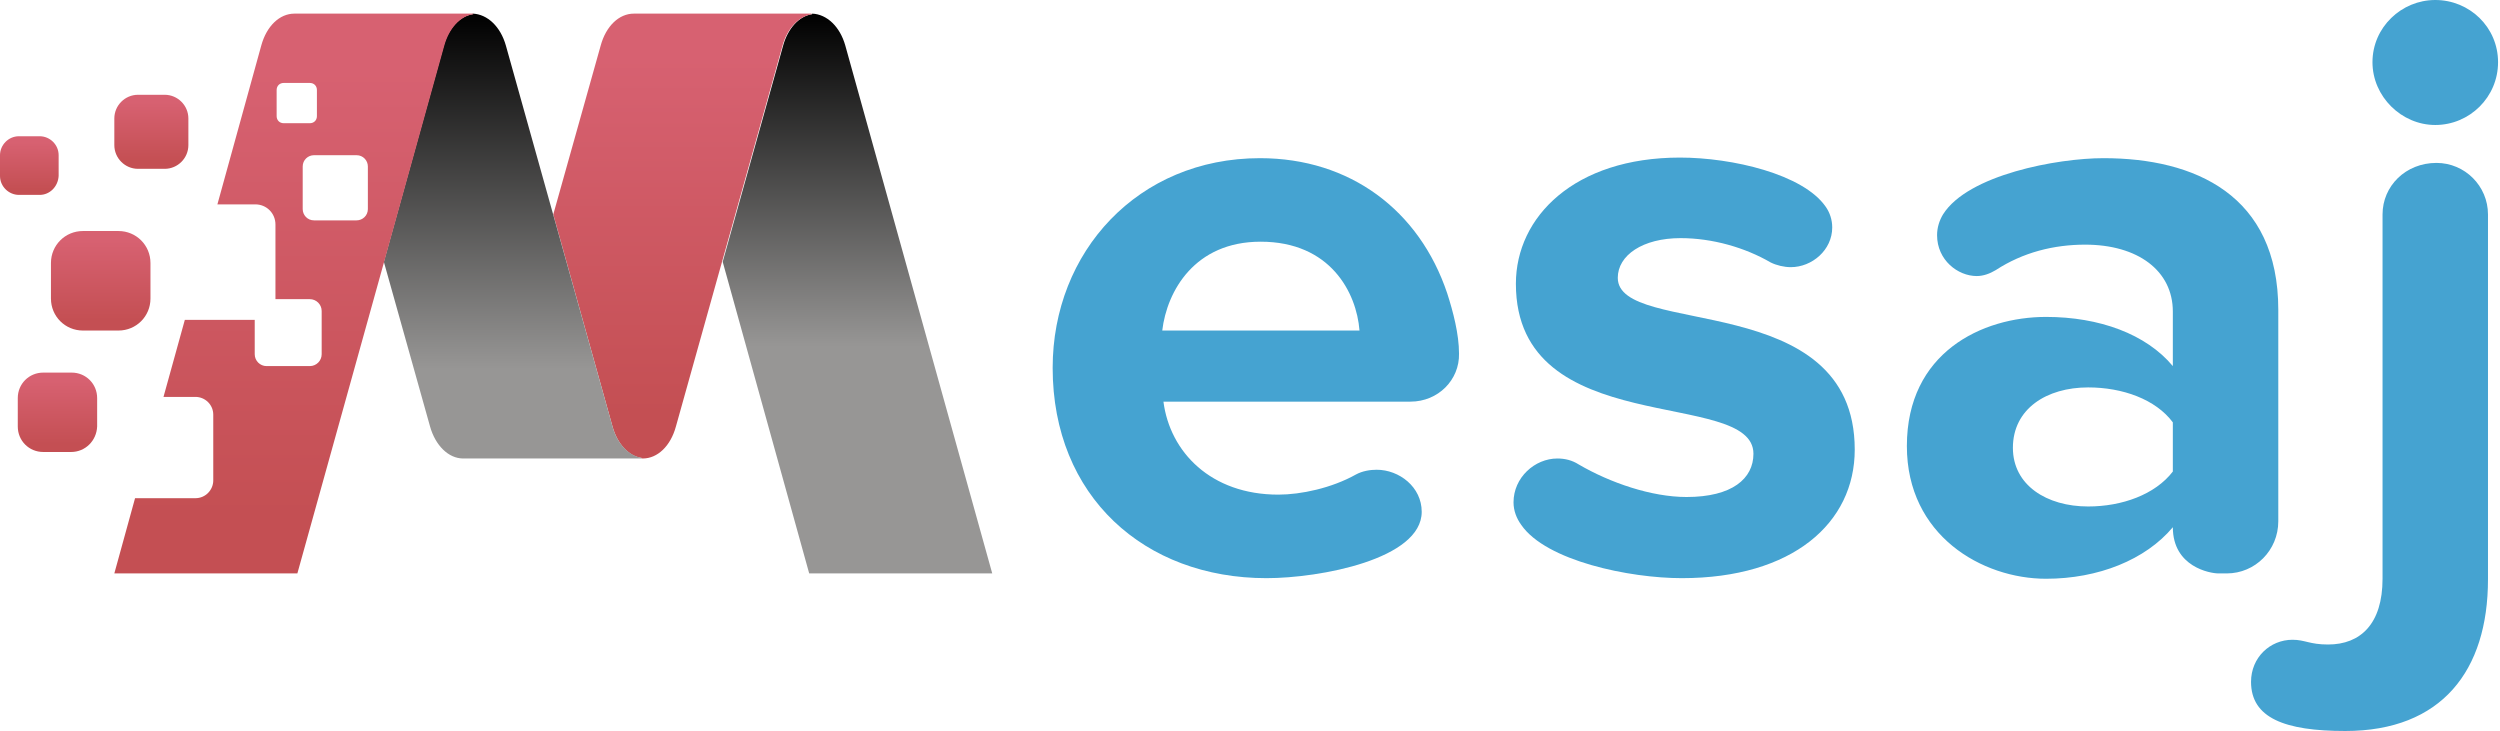
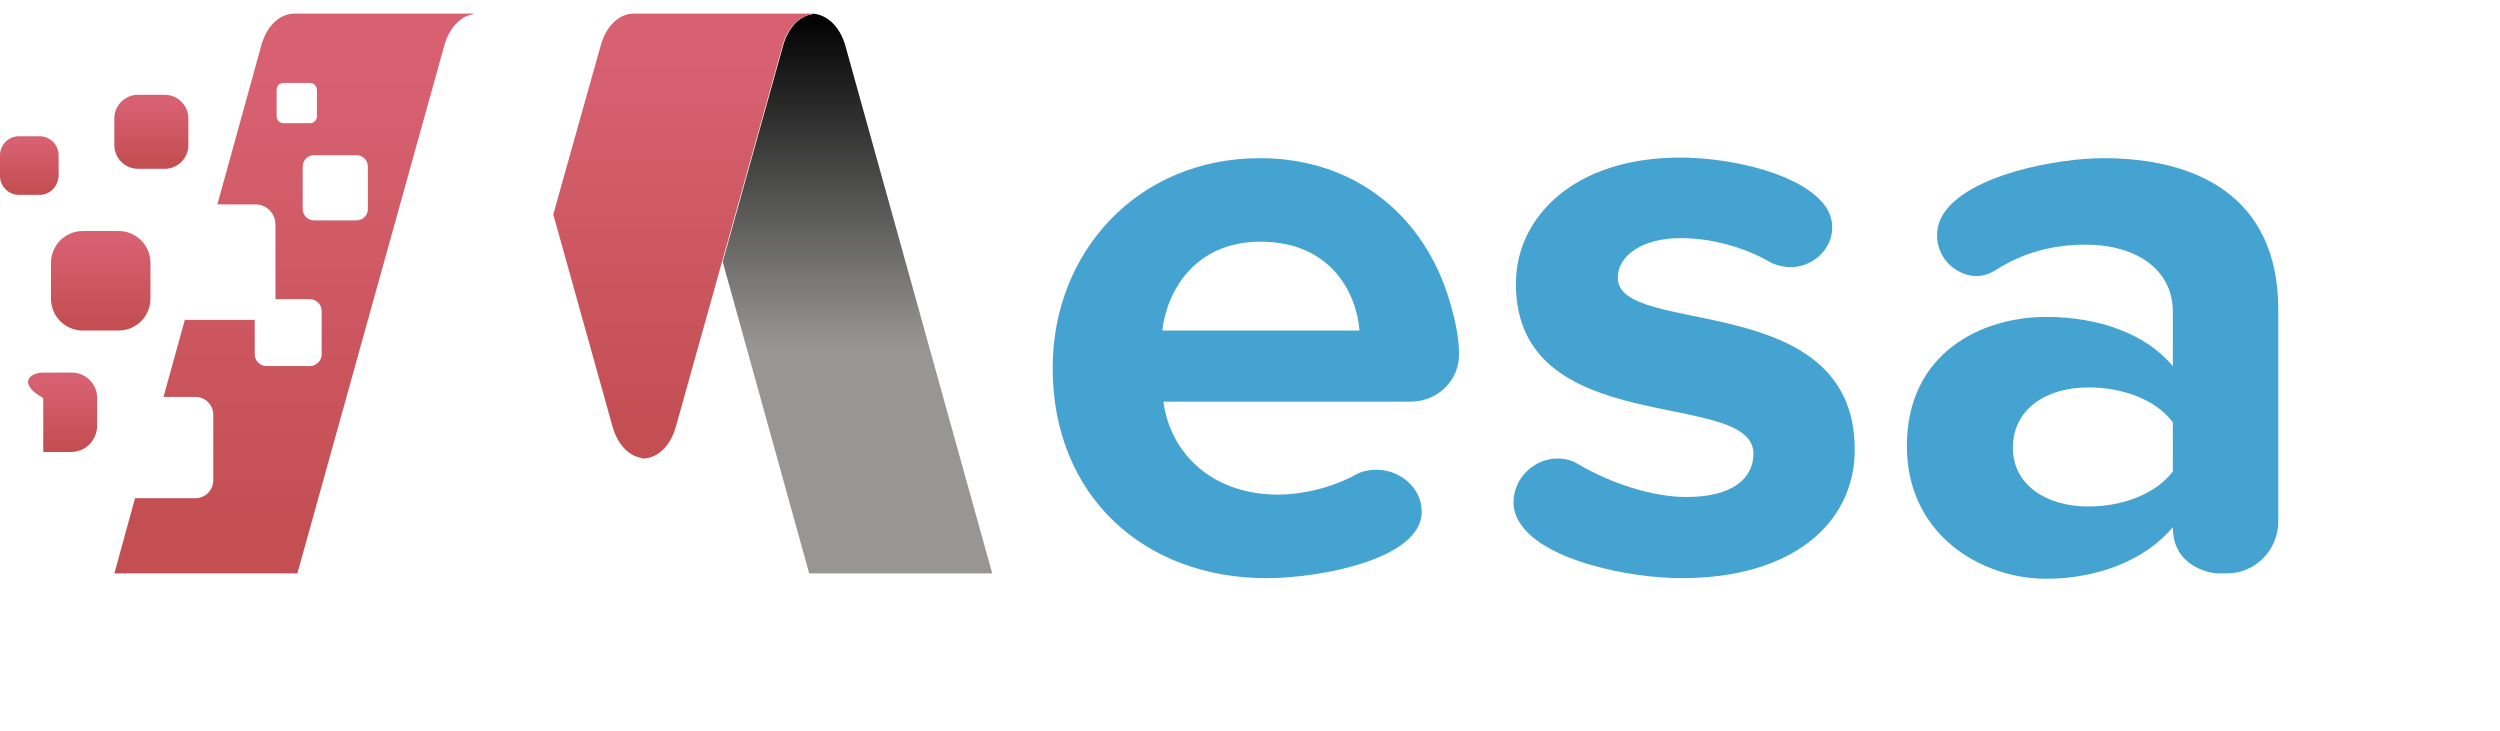
<svg xmlns="http://www.w3.org/2000/svg" width="171" height="50" viewBox="0 0 171 50" fill="none">
  <path d="M96.475 27.472H79.579C80.024 30.916 82.82 33.833 87.439 33.833C88.979 33.833 91.086 33.387 92.747 32.455C93.193 32.212 93.72 32.131 94.165 32.131C95.705 32.131 97.245 33.306 97.245 35.008C97.245 38.25 90.276 39.546 86.629 39.546C78.282 39.546 72.002 33.955 72.002 25.162C72.002 17.22 77.836 10.819 86.183 10.819C92.342 10.819 97.083 14.384 98.987 20.057C99.392 21.313 99.797 22.852 99.797 24.19C99.838 25.973 98.379 27.472 96.475 27.472ZM86.224 16.532C81.726 16.532 79.822 19.895 79.498 22.609H92.99C92.788 20.016 91.005 16.532 86.224 16.532Z" fill="#45A3D1" />
  <path d="M115.032 39.546C111.467 39.546 105.754 38.371 104.052 35.9C103.728 35.454 103.525 34.927 103.525 34.36C103.525 32.658 104.984 31.361 106.524 31.361C107.05 31.361 107.536 31.483 107.982 31.767C110.13 33.023 112.966 33.995 115.357 33.995C118.477 33.995 119.935 32.739 119.935 31.037C119.935 26.499 103.687 30.186 103.687 19.408C103.687 14.83 107.699 10.778 114.911 10.778C118.477 10.778 123.339 11.912 124.878 14.141C125.162 14.546 125.324 15.032 125.324 15.559C125.324 17.099 123.947 18.274 122.488 18.274C122.042 18.274 121.515 18.152 121.11 17.95C119.368 16.937 117.139 16.288 114.951 16.288C112.358 16.288 110.656 17.463 110.656 19.003C110.656 23.096 126.864 19.692 126.864 30.754C126.864 35.778 122.609 39.546 115.032 39.546Z" fill="#45A3D1" />
  <path d="M152.31 39.222H151.742C151.175 39.222 148.622 38.776 148.622 36.062C146.759 38.29 143.517 39.587 139.951 39.587C135.575 39.587 130.43 36.629 130.43 30.511C130.43 24.109 135.575 21.677 139.951 21.677C143.598 21.677 146.799 22.852 148.622 25.041V21.313C148.622 18.517 146.232 16.734 142.626 16.734C140.478 16.734 138.371 17.261 136.507 18.477C136.102 18.72 135.656 18.882 135.211 18.882C133.914 18.882 132.496 17.788 132.496 16.086C132.496 15.559 132.658 15.073 132.901 14.668C134.603 11.953 140.721 10.819 143.882 10.819C150.122 10.819 155.835 13.331 155.835 21.191V35.656C155.835 37.642 154.254 39.222 152.31 39.222ZM148.622 28.89C147.447 27.31 145.178 26.499 142.828 26.499C139.992 26.499 137.682 27.958 137.682 30.632C137.682 33.185 139.992 34.643 142.828 34.643C145.138 34.643 147.407 33.833 148.622 32.253V28.89Z" fill="#45A3D1" />
-   <path d="M160.413 50C156.28 50 153.971 49.109 153.971 46.637C153.971 44.976 155.267 43.76 156.807 43.76C157.658 43.76 157.982 44.084 159.238 44.084C161.467 44.084 162.966 42.666 162.966 39.587V14.668C162.966 12.723 164.546 11.143 166.653 11.143C168.598 11.143 170.178 12.723 170.178 14.668V39.627C170.178 45.867 167.018 50 160.413 50ZM170.867 4.254C170.867 6.645 168.922 8.549 166.572 8.549C164.263 8.549 162.277 6.605 162.277 4.254C162.277 1.864 164.263 0 166.572 0C168.922 0 170.867 1.864 170.867 4.254Z" fill="#45A3D1" />
  <path d="M57.82 3.12C57.456 1.823 56.564 0.973 55.551 0.932V0.973C54.66 1.094 53.89 1.945 53.566 3.12L49.433 17.909L55.349 39.222H67.869L57.82 3.12Z" fill="url(#paint0_linear)" />
  <path d="M43.355 0.932C42.342 0.932 41.45 1.783 41.086 3.12L37.844 14.668L41.896 29.174C42.22 30.349 42.99 31.199 43.882 31.321V31.361H43.963C44.976 31.361 45.867 30.511 46.232 29.174L53.525 3.12C53.849 1.945 54.619 1.135 55.511 0.973V0.932H43.355V0.932Z" fill="url(#paint1_linear)" />
-   <path d="M41.896 29.174L34.603 3.12C34.238 1.823 33.347 0.973 32.334 0.932V0.973C31.442 1.094 30.673 1.945 30.349 3.12L26.256 17.909L29.416 29.174C29.781 30.47 30.673 31.361 31.686 31.361H43.882V31.321C42.99 31.159 42.22 30.349 41.896 29.174Z" fill="url(#paint2_linear)" />
  <path d="M2.715 13.331H1.297C0.608 13.331 0 12.763 0 12.034V10.616C0 9.927 0.567 9.319 1.297 9.319H2.715C3.404 9.319 4.011 9.886 4.011 10.616V12.034C3.971 12.763 3.404 13.331 2.715 13.331Z" fill="url(#paint3_linear)" />
  <path d="M11.264 11.548H9.441C8.549 11.548 7.82 10.819 7.82 9.927V8.104C7.82 7.212 8.549 6.483 9.441 6.483H11.264C12.156 6.483 12.885 7.212 12.885 8.104V9.927C12.885 10.819 12.156 11.548 11.264 11.548Z" fill="url(#paint4_linear)" />
-   <path d="M4.862 30.916H2.958C1.985 30.916 1.216 30.146 1.216 29.173V27.229C1.216 26.256 1.985 25.486 2.958 25.486H4.903C5.875 25.486 6.645 26.256 6.645 27.229V29.173C6.605 30.146 5.835 30.916 4.862 30.916Z" fill="url(#paint5_linear)" />
+   <path d="M4.862 30.916H2.958V27.229C1.216 26.256 1.985 25.486 2.958 25.486H4.903C5.875 25.486 6.645 26.256 6.645 27.229V29.173C6.605 30.146 5.835 30.916 4.862 30.916Z" fill="url(#paint5_linear)" />
  <path d="M8.104 22.609H5.673C4.457 22.609 3.485 21.637 3.485 20.421V17.99C3.485 16.775 4.457 15.802 5.673 15.802H8.104C9.319 15.802 10.292 16.775 10.292 17.99V20.421C10.292 21.637 9.319 22.609 8.104 22.609Z" fill="url(#paint6_linear)" />
  <path d="M20.138 0.932C19.125 0.932 18.233 1.783 17.869 3.12L14.87 13.979H17.463C18.233 13.979 18.841 14.587 18.841 15.357V20.462H21.191C21.637 20.462 22.002 20.827 22.002 21.272V24.23C22.002 24.676 21.637 25.041 21.191 25.041H18.233C17.788 25.041 17.423 24.676 17.423 24.23V21.88H12.642L11.183 27.148H13.371C14.02 27.148 14.587 27.674 14.587 28.363V32.861C14.587 33.509 14.06 34.076 13.371 34.076H9.238L7.82 39.222H20.34L30.389 3.12C30.713 1.945 31.483 1.094 32.374 0.973V0.932H20.138V0.932ZM18.922 7.942V6.159C18.922 5.875 19.125 5.673 19.408 5.673H21.191C21.475 5.673 21.677 5.875 21.677 6.159V7.942C21.677 8.225 21.475 8.428 21.191 8.428H19.408C19.125 8.428 18.922 8.225 18.922 7.942ZM25.162 14.303C25.162 14.749 24.797 15.073 24.392 15.073H21.475C21.029 15.073 20.705 14.708 20.705 14.303V11.386C20.705 10.94 21.07 10.616 21.475 10.616H24.392C24.838 10.616 25.162 10.981 25.162 11.386V14.303Z" fill="url(#paint7_linear)" />
  <defs>
    <linearGradient id="paint0_linear" x1="58.648" y1="39.208" x2="58.648" y2="0.949" gradientUnits="userSpaceOnUse">
      <stop offset="0.405" stop-color="#979695" />
      <stop offset="1" />
    </linearGradient>
    <linearGradient id="paint1_linear" x1="46.705" y1="0.947" x2="46.705" y2="31.338" gradientUnits="userSpaceOnUse">
      <stop offset="0.1" stop-color="#D76171" />
      <stop offset="0.9" stop-color="#C44F53" />
    </linearGradient>
    <linearGradient id="paint2_linear" x1="35.071" y1="31.338" x2="35.071" y2="0.949" gradientUnits="userSpaceOnUse">
      <stop offset="0.2" stop-color="#979695" />
      <stop offset="1" />
    </linearGradient>
    <linearGradient id="paint3_linear" x1="1.997" y1="9.351" x2="1.997" y2="13.338" gradientUnits="userSpaceOnUse">
      <stop offset="0.1" stop-color="#D76171" />
      <stop offset="0.9" stop-color="#C44F53" />
    </linearGradient>
    <linearGradient id="paint4_linear" x1="10.357" y1="6.47" x2="10.357" y2="11.534" gradientUnits="userSpaceOnUse">
      <stop offset="0.1" stop-color="#D76171" />
      <stop offset="0.9" stop-color="#C44F53" />
    </linearGradient>
    <linearGradient id="paint5_linear" x1="3.907" y1="25.517" x2="3.907" y2="30.918" gradientUnits="userSpaceOnUse">
      <stop offset="0.1" stop-color="#D76171" />
      <stop offset="0.9" stop-color="#C44F53" />
    </linearGradient>
    <linearGradient id="paint6_linear" x1="6.872" y1="15.787" x2="6.872" y2="22.599" gradientUnits="userSpaceOnUse">
      <stop offset="0.1" stop-color="#D76171" />
      <stop offset="0.9" stop-color="#C44F53" />
    </linearGradient>
    <linearGradient id="paint7_linear" x1="20.082" y1="0.947" x2="20.082" y2="39.208" gradientUnits="userSpaceOnUse">
      <stop offset="0.1" stop-color="#D76171" />
      <stop offset="0.9" stop-color="#C44F53" />
    </linearGradient>
  </defs>
</svg>